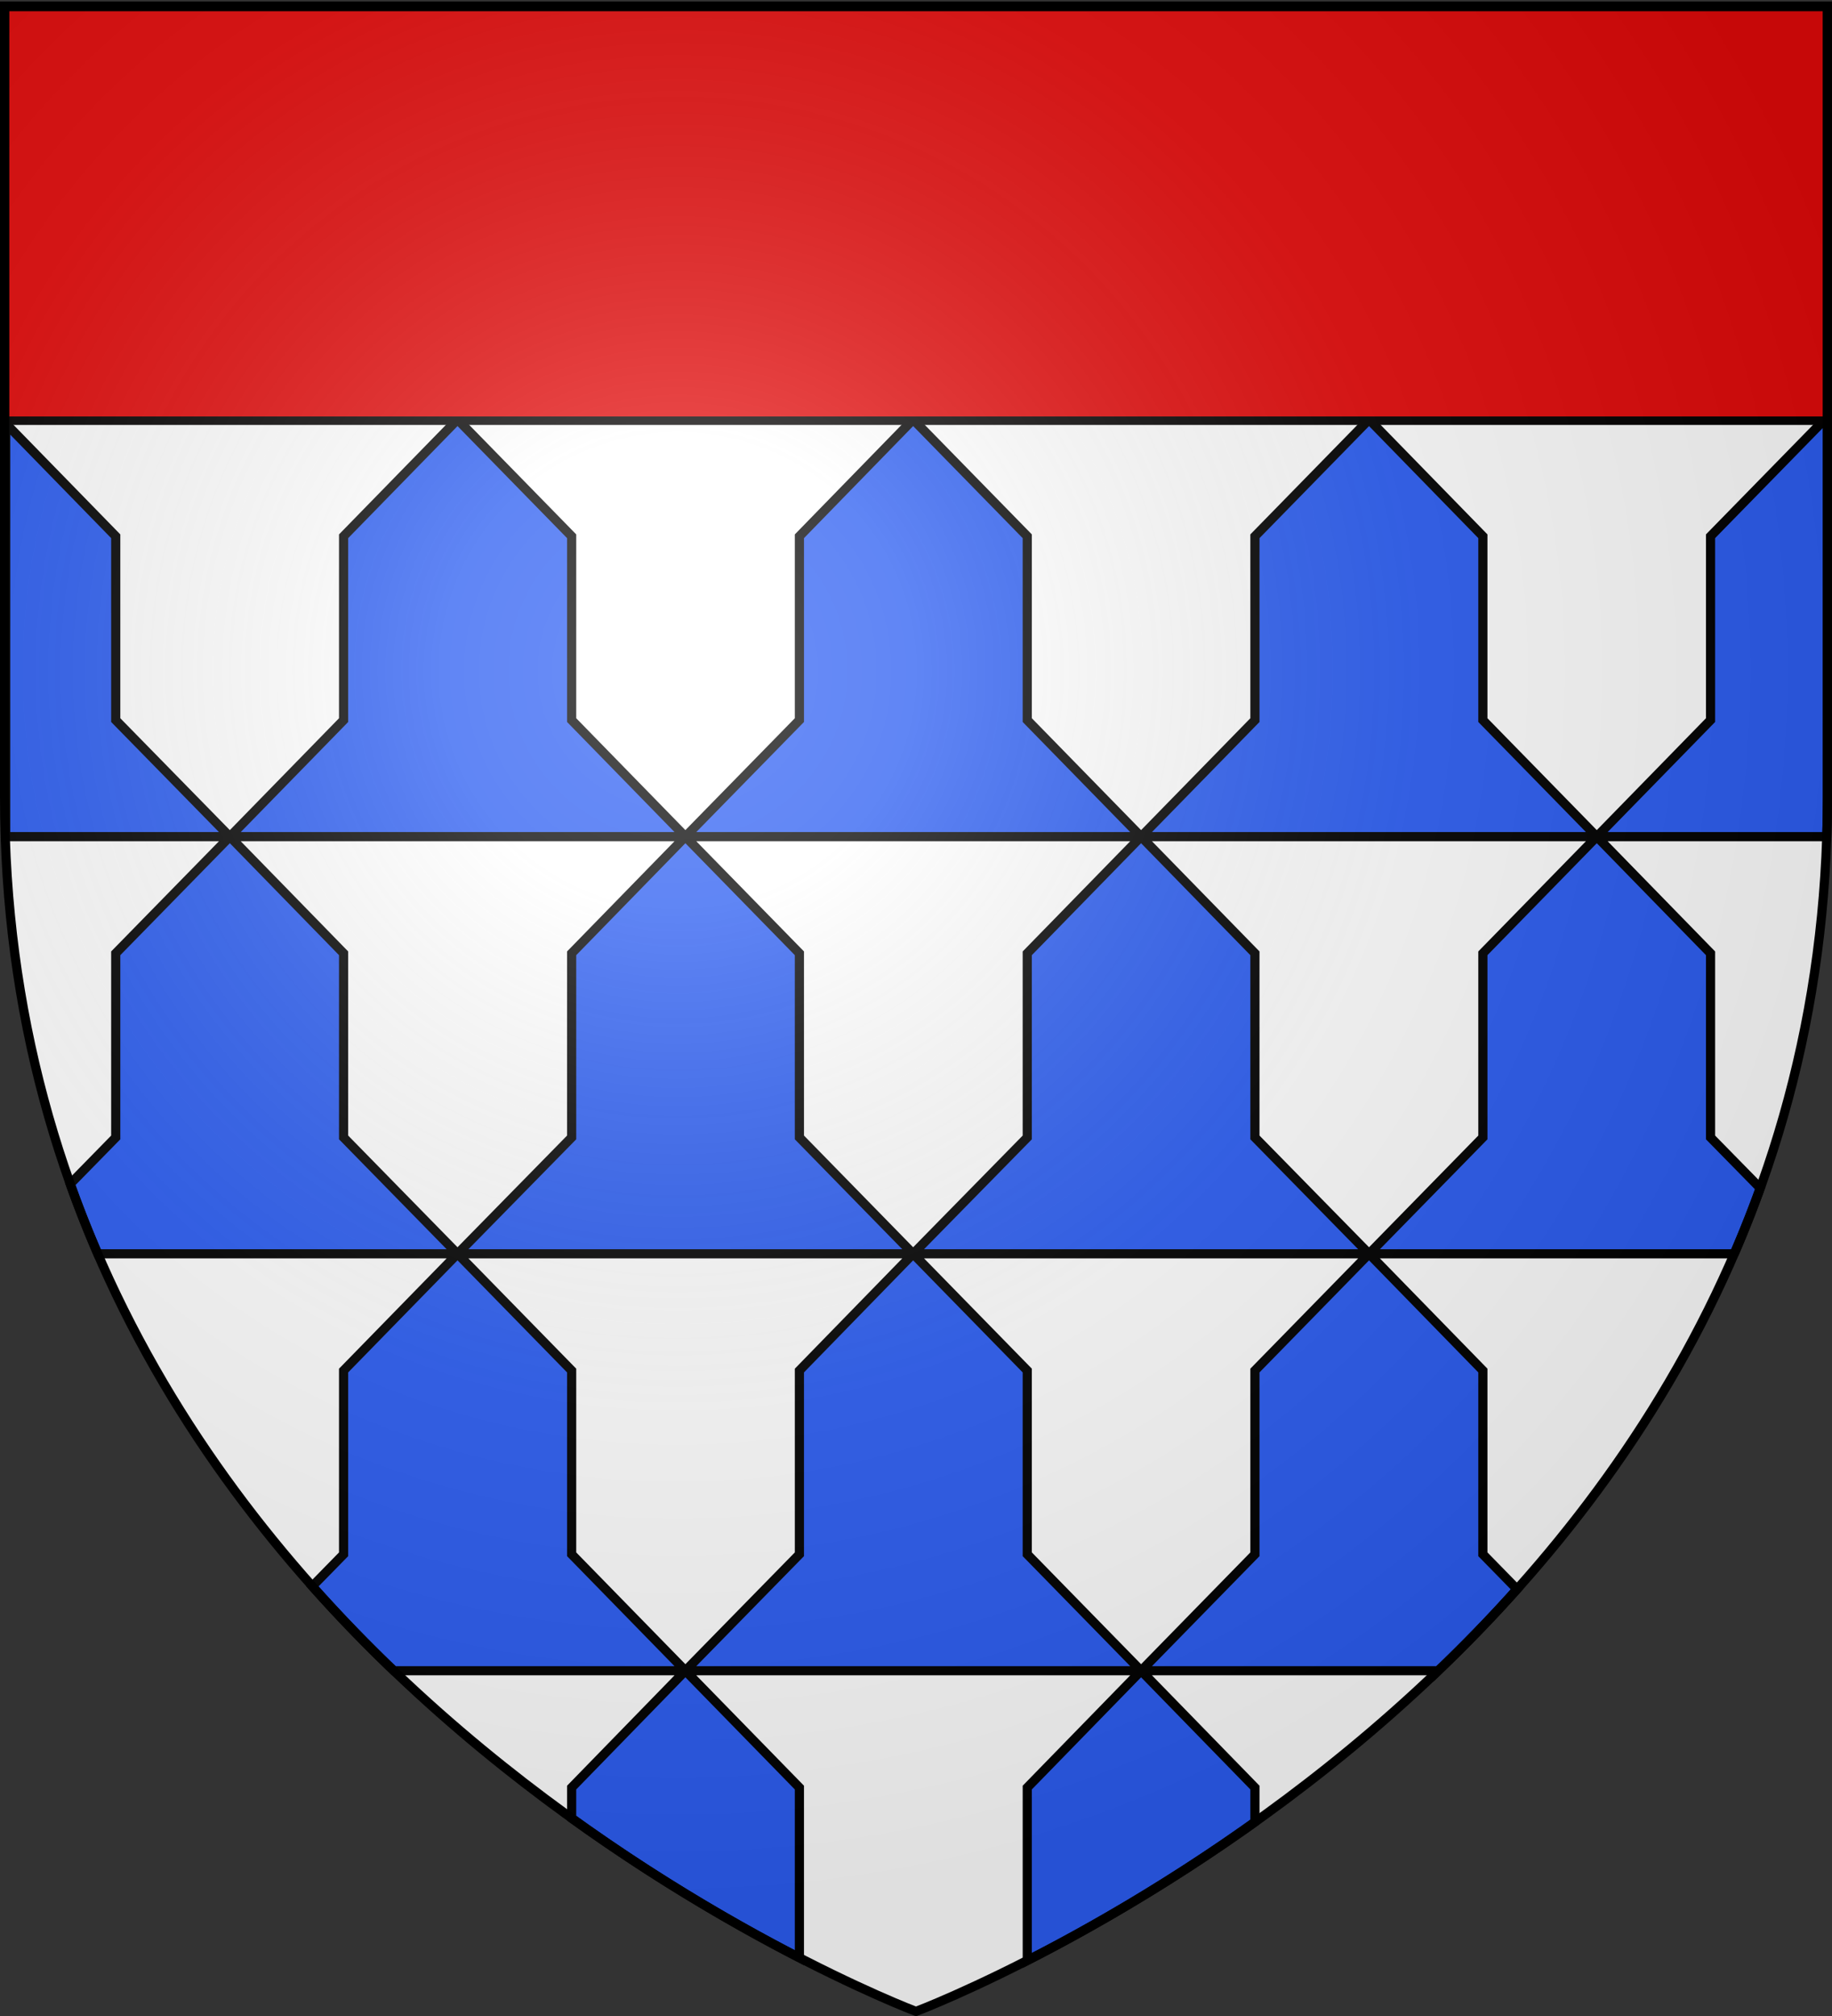
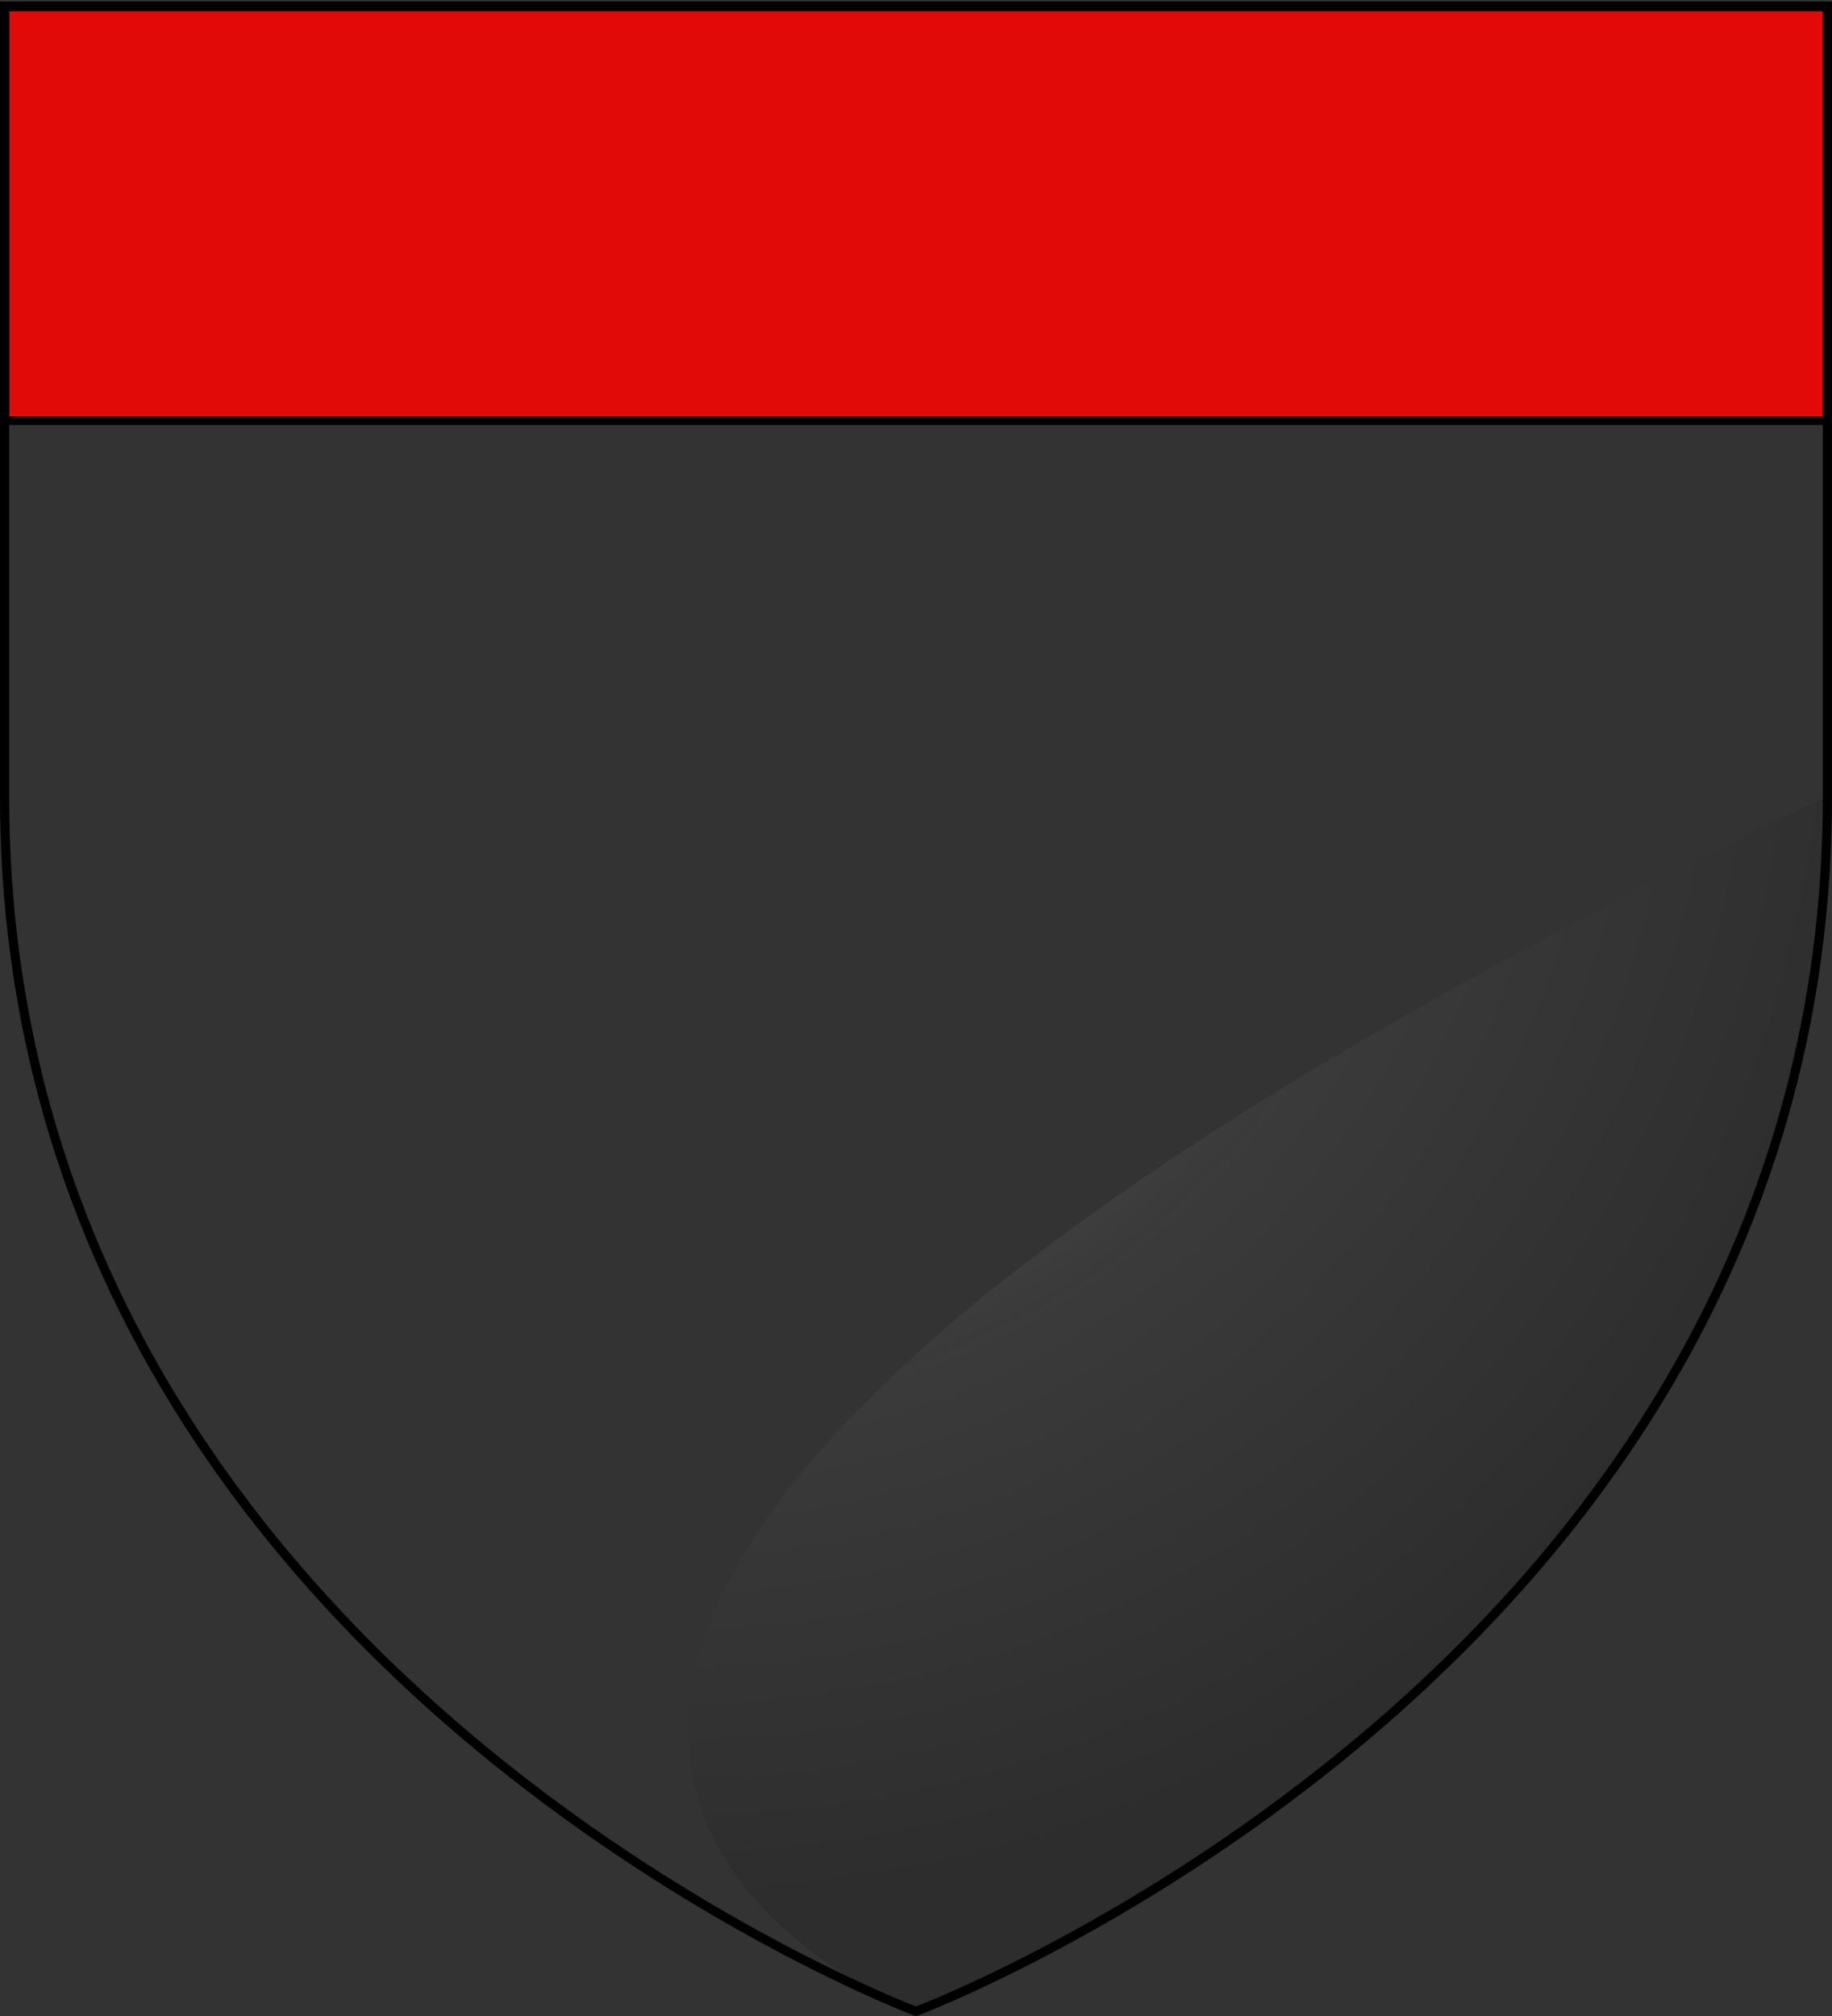
<svg xmlns="http://www.w3.org/2000/svg" xmlns:xlink="http://www.w3.org/1999/xlink" width="600" height="660" version="1.0">
  <rect width="100%" height="100%" fill="#333333" stroke="none" />
  <desc>Flag of Canton of Valais (Wallis)</desc>
  <defs>
    <radialGradient xlink:href="#b" id="c" cx="221.445" cy="226.331" r="300" fx="221.445" fy="226.331" gradientTransform="matrix(1.353 0 0 1.349 -77.63 -85.747)" gradientUnits="userSpaceOnUse" />
    <linearGradient id="b">
      <stop offset="0" style="stop-color:white;stop-opacity:.314" />
      <stop offset=".19" style="stop-color:white;stop-opacity:.251" />
      <stop offset=".6" style="stop-color:#6b6b6b;stop-opacity:.125" />
      <stop offset="1" style="stop-color:black;stop-opacity:.125" />
    </linearGradient>
  </defs>
  <g style="display:inline">
-     <path d="M1.5 2.188v258.53c0 46.871 8.047 89.072 21.5 126.876l14.906-15.219v-60.281l37.375-38.188H1.875V138.625l36.031 36.938v60.187l37.375 38.156 37.25-38.156v-60.187l37.313-38.22H1.875v-1.312l36.031-36.844V38.97L73.47 2.563h3.625l35.437 36.406v60.219l37.313 38.156 37.375-38.156v-60.22l35.469-36.405h3.562l35.563 36.406v60.219l37.25 38.156 37.375-38.156v-60.22l35.5-36.405h3.562L411 38.969v60.219l37.375 38.156 37.281-38.156v-60.22l35.531-36.405h3.563l35.469 36.406v60.219l37.375 38.156.906-.938V2.188zm596.094 135.156.906.937v-.937zm0 0H448.375l37.281 38.219v60.187l37.313 38.156 37.25-38.156v-60.187zm-74.625 136.562 37.25 38.188v60.281l16.281 16.594c12.462-34.586 20.404-72.87 21.781-115.063zm0 0h-149.25L411 312.094v60.281l37.375 38.094 37.281-38.094v-60.281zM448.375 410.47l37.281 38.219v60.156l11.188 11.437c27.587-30.838 52.735-67.307 71.125-109.812zm0 0H299.063l37.375 38.219v60.156l37.28 38.125L411 508.844v-60.156zm-74.656 136.5L411 585.219V596.5c19.559-13.958 40.064-30.407 60.031-49.531zm0 0h-149.25l37.344 38.25v55.718C285.024 652.873 300 658.5 300 658.5s14.215-5.329 36.438-16.656v-56.625zm-149.25 0h-95.5c19.366 18.548 39.227 34.596 58.25 48.281v-10.031zm0 0 37.344-38.125v-60.156l37.25-38.22h-149.22l37.376 38.22v60.156zm-74.625-136.5H32.03c18.196 42.058 43.005 78.213 70.25 108.844l10.25-10.47v-60.156zm0 0 37.375-38.094v-60.281l37.25-38.188H75.28l37.25 38.188v60.281zm74.625-136.563 37.344-38.156v-60.187l37.25-38.22h-149.22l37.376 38.22v60.187zm0 0 37.344 38.188v60.281l37.25 38.094 37.375-38.094v-60.281l37.28-38.188zm149.25 0L411 235.75v-60.187l37.375-38.22H299.063l37.375 38.22v60.187zm194.25 136.563c.638-1.476 1.284-2.947 1.906-4.438-.622 1.487-1.27 2.965-1.906 4.438M25.625 394.75c.56 1.477 1.142 2.943 1.719 4.406a364 364 0 0 1-1.719-4.406m463.906 133.531c-1.684 1.798-3.396 3.555-5.094 5.313 1.696-1.754 3.413-3.519 5.094-5.313m-291.843 74.313c1.41.969 2.82 1.901 4.218 2.843-1.397-.941-2.808-1.875-4.219-2.843m39.125 24.687" style="opacity:1;fill:#fff;fill-opacity:1;fill-rule:evenodd;stroke:none;stroke-width:1px;stroke-linecap:butt;stroke-linejoin:miter;stroke-opacity:1" />
-     <path d="M73.469 2.563 37.906 38.969v60.219L1.875 136.03v1.313h147.969L112.53 99.188v-60.22L77.094 2.564zm76.375 134.78h149.219l-37.25-38.155v-60.22L226.25 2.564h-3.562l-35.47 36.406v60.219zm0 0-37.313 38.22v60.187l-37.25 38.156H224.47l-37.25-38.156v-60.187zm74.625 136.563h149.25l-37.281-38.156v-60.187l-37.375-38.22-37.25 38.22v60.187zm0 0-37.25 38.188v60.281l-37.375 38.094h149.219l-37.25-38.094v-60.281zm74.594 136.563h149.312L411 372.375v-60.281l-37.281-38.188-37.281 38.188v60.281zm0 0-37.25 38.219v60.156l-37.344 38.125h149.25l-37.281-38.125v-60.156zm74.656 136.5h97.312a481 481 0 0 0 25.813-26.688l-11.188-11.437v-60.156l-37.281-38.22L411 448.689v60.156zm0 0-37.281 38.25v56.625c19.91-10.15 46.253-25.14 74.562-45.344v-11.281zm74.656-136.5h119.594a370 370 0 0 0 8.531-21.5l-16.281-16.594v-60.281l-37.25-38.188-37.313 38.188v60.281zm74.594-136.563-37.313-38.156v-60.187l-37.281-38.22L411 175.564v60.187l-37.281 38.156zm0 0h75.312c.142-4.355.219-8.748.219-13.187V138.28l-.906-.937-37.375 38.219v60.187zm74.625-136.562-37.375-38.156v-60.22L524.75 2.564h-3.562l-35.532 36.406v60.219l-37.281 38.156zm0 0h.906v-.938zm-149.219 0L411 99.188v-60.22L375.5 2.564h-3.562l-35.5 36.406v60.219l-37.375 38.156zM224.469 546.969l-37.25 38.25v10.031c28.165 20.262 54.478 35.345 74.594 45.688v-55.72zm0 0-37.25-38.125v-60.156l-37.375-38.22-37.313 38.22v60.156l-10.25 10.469a481 481 0 0 0 26.688 27.656zm-74.625-136.5-37.313-38.094v-60.281l-37.25-38.188-37.375 38.188v60.281L23 387.594a370 370 0 0 0 9.031 22.875zM75.28 273.906 37.906 235.75v-60.187L1.875 138.625v135.281z" style="fill:#2b5df2;fill-opacity:1;fill-rule:evenodd;stroke:#000;stroke-width:3;stroke-linecap:butt;stroke-linejoin:miter;stroke-miterlimit:4;stroke-dasharray:none;stroke-opacity:1;display:inline" />
    <g style="fill:#e20909">
      <path d="M1.496 393.858h597.008v147.008H1.496z" style="fill:#e20909;fill-opacity:1;fill-rule:nonzero;stroke:#020000;stroke-width:3;stroke-linecap:butt;stroke-miterlimit:4;stroke-opacity:1;stroke-dasharray:none" transform="matrix(1 0 0 .924 .004 -362.03)" />
    </g>
  </g>
  <g style="display:inline">
-     <path d="M300 658.5s298.5-112.32 298.5-397.772V2.176H1.5v258.552C1.5 546.18 300 658.5 300 658.5" style="opacity:1;fill:url(#c);fill-opacity:1;fill-rule:evenodd;stroke:none;stroke-width:1px;stroke-linecap:butt;stroke-linejoin:miter;stroke-opacity:1" />
+     <path d="M300 658.5s298.5-112.32 298.5-397.772V2.176v258.552C1.5 546.18 300 658.5 300 658.5" style="opacity:1;fill:url(#c);fill-opacity:1;fill-rule:evenodd;stroke:none;stroke-width:1px;stroke-linecap:butt;stroke-linejoin:miter;stroke-opacity:1" />
  </g>
  <path d="M300 658.5S1.5 546.18 1.5 260.728V2.176h597v258.552C598.5 546.18 300 658.5 300 658.5z" style="opacity:1;fill:none;fill-opacity:1;fill-rule:evenodd;stroke:#000;stroke-width:3;stroke-linecap:butt;stroke-linejoin:miter;stroke-miterlimit:4;stroke-dasharray:none;stroke-opacity:1" />
</svg>